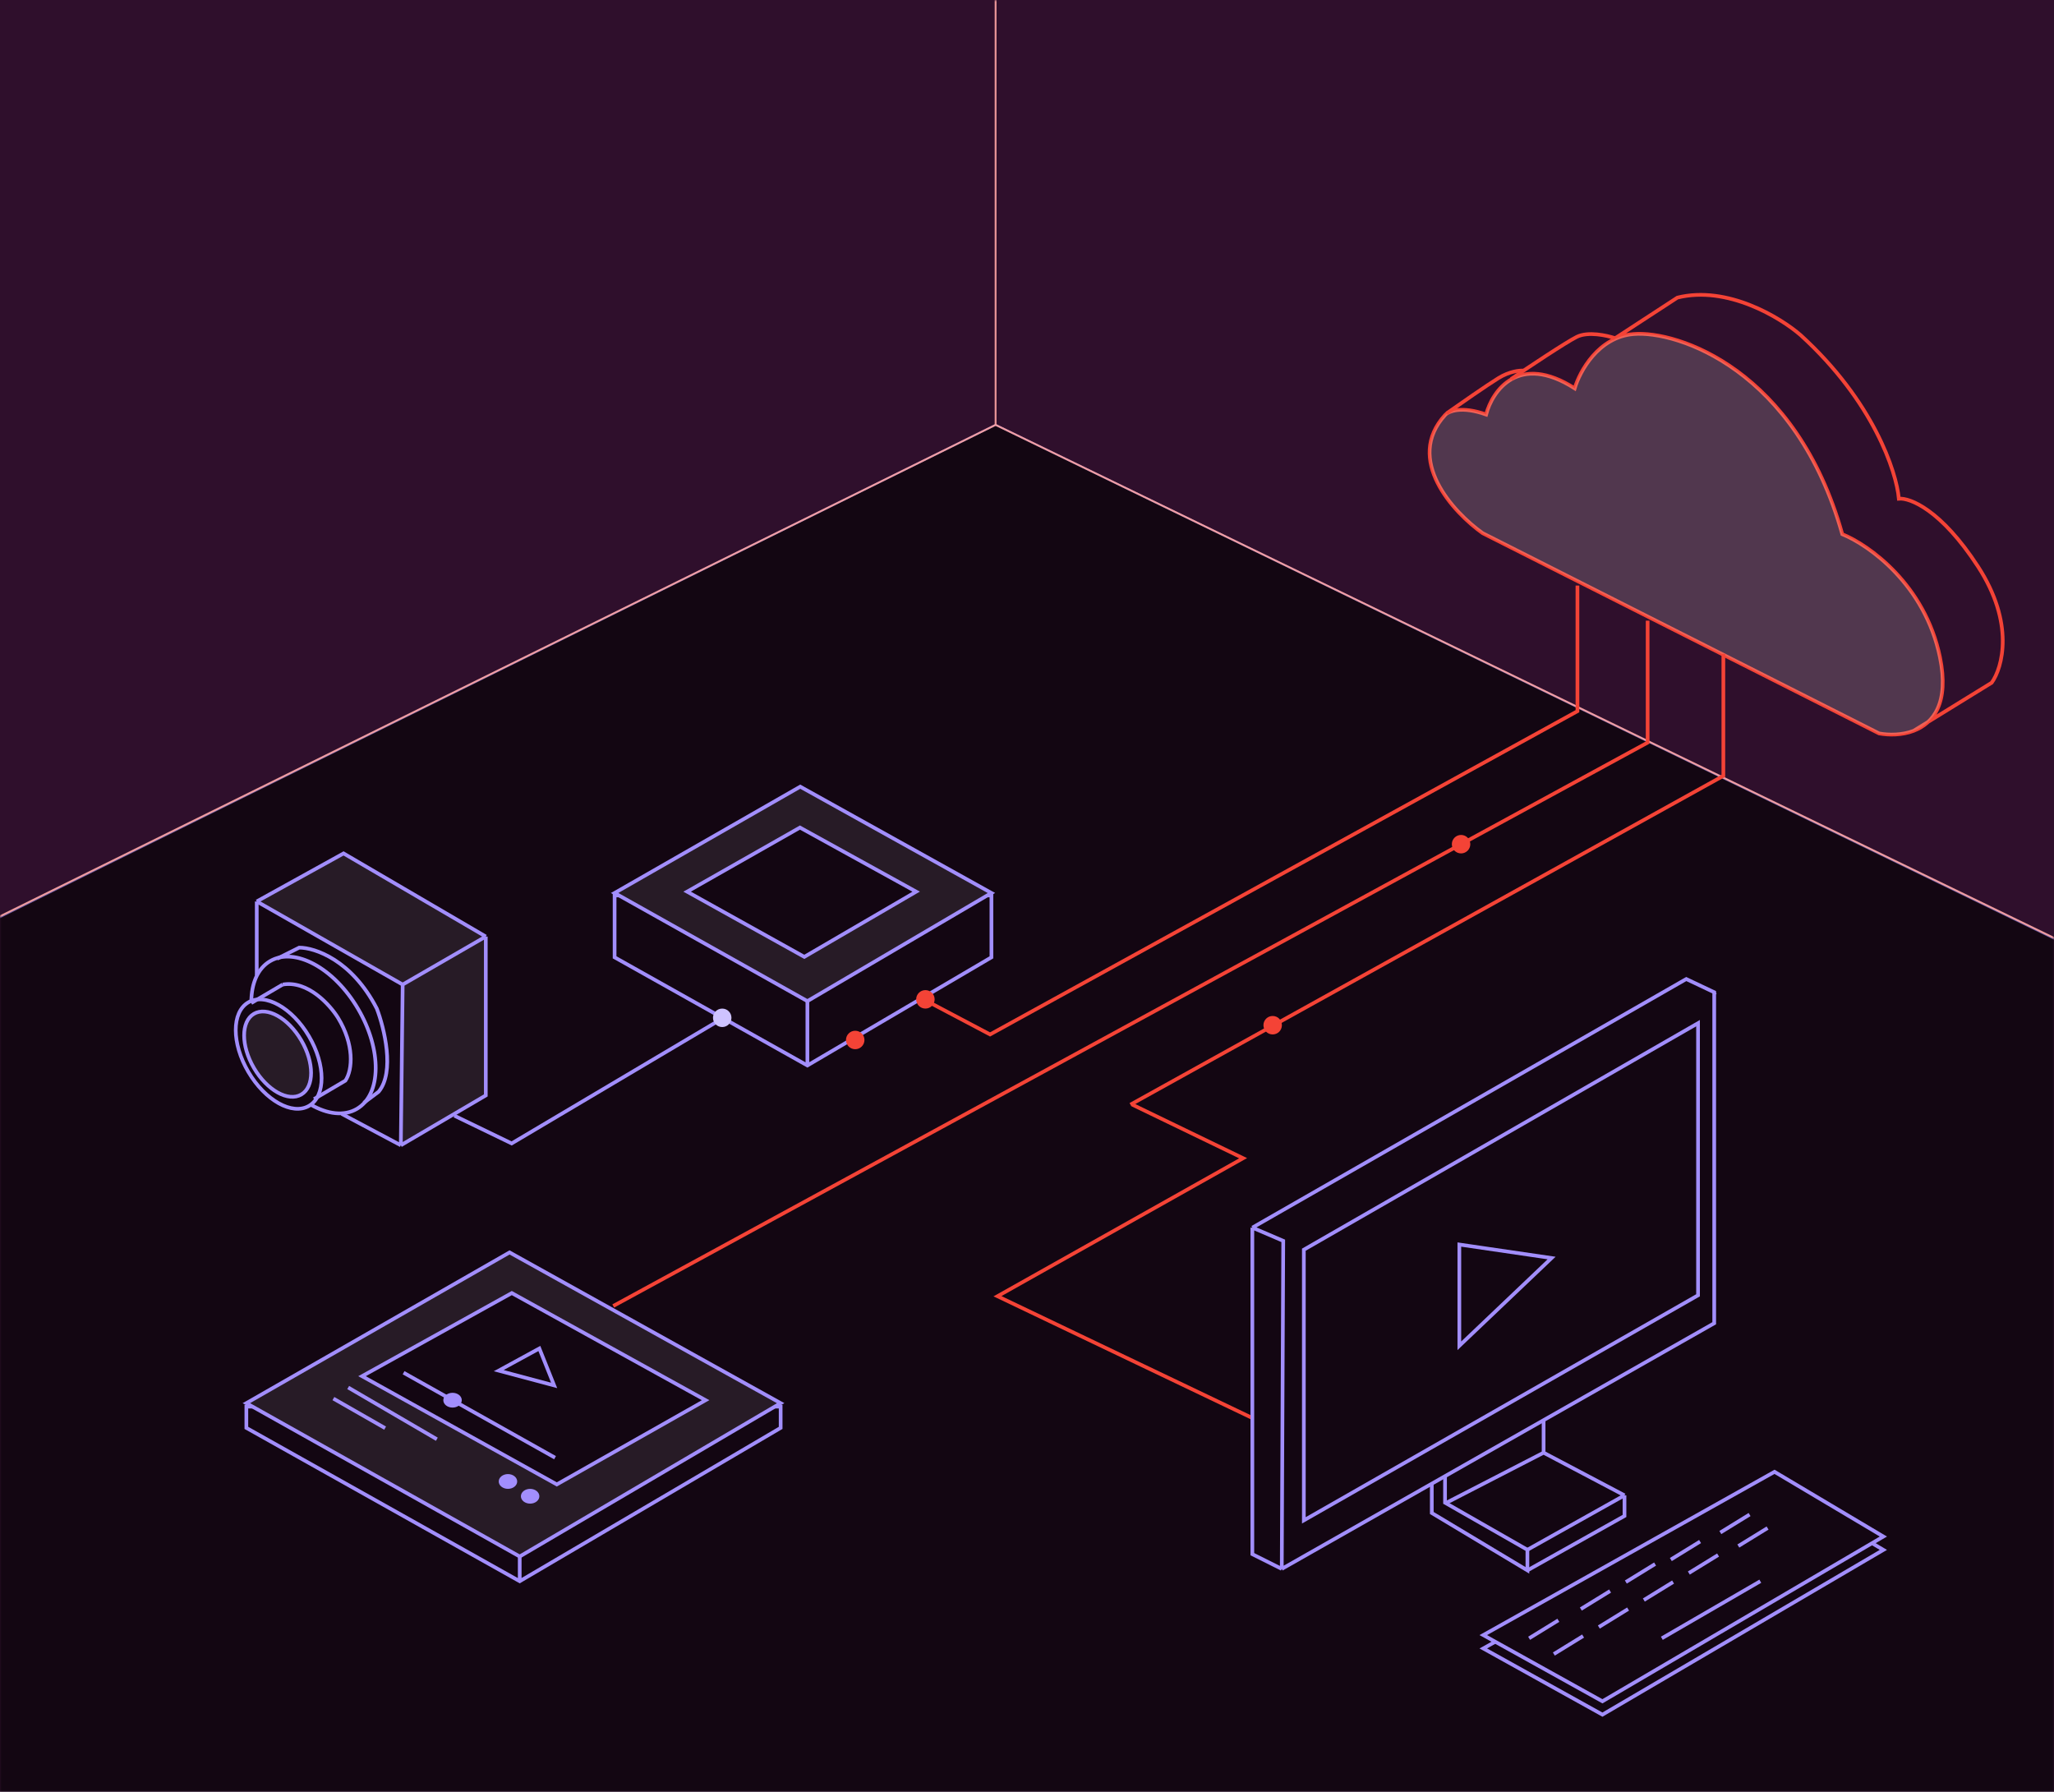
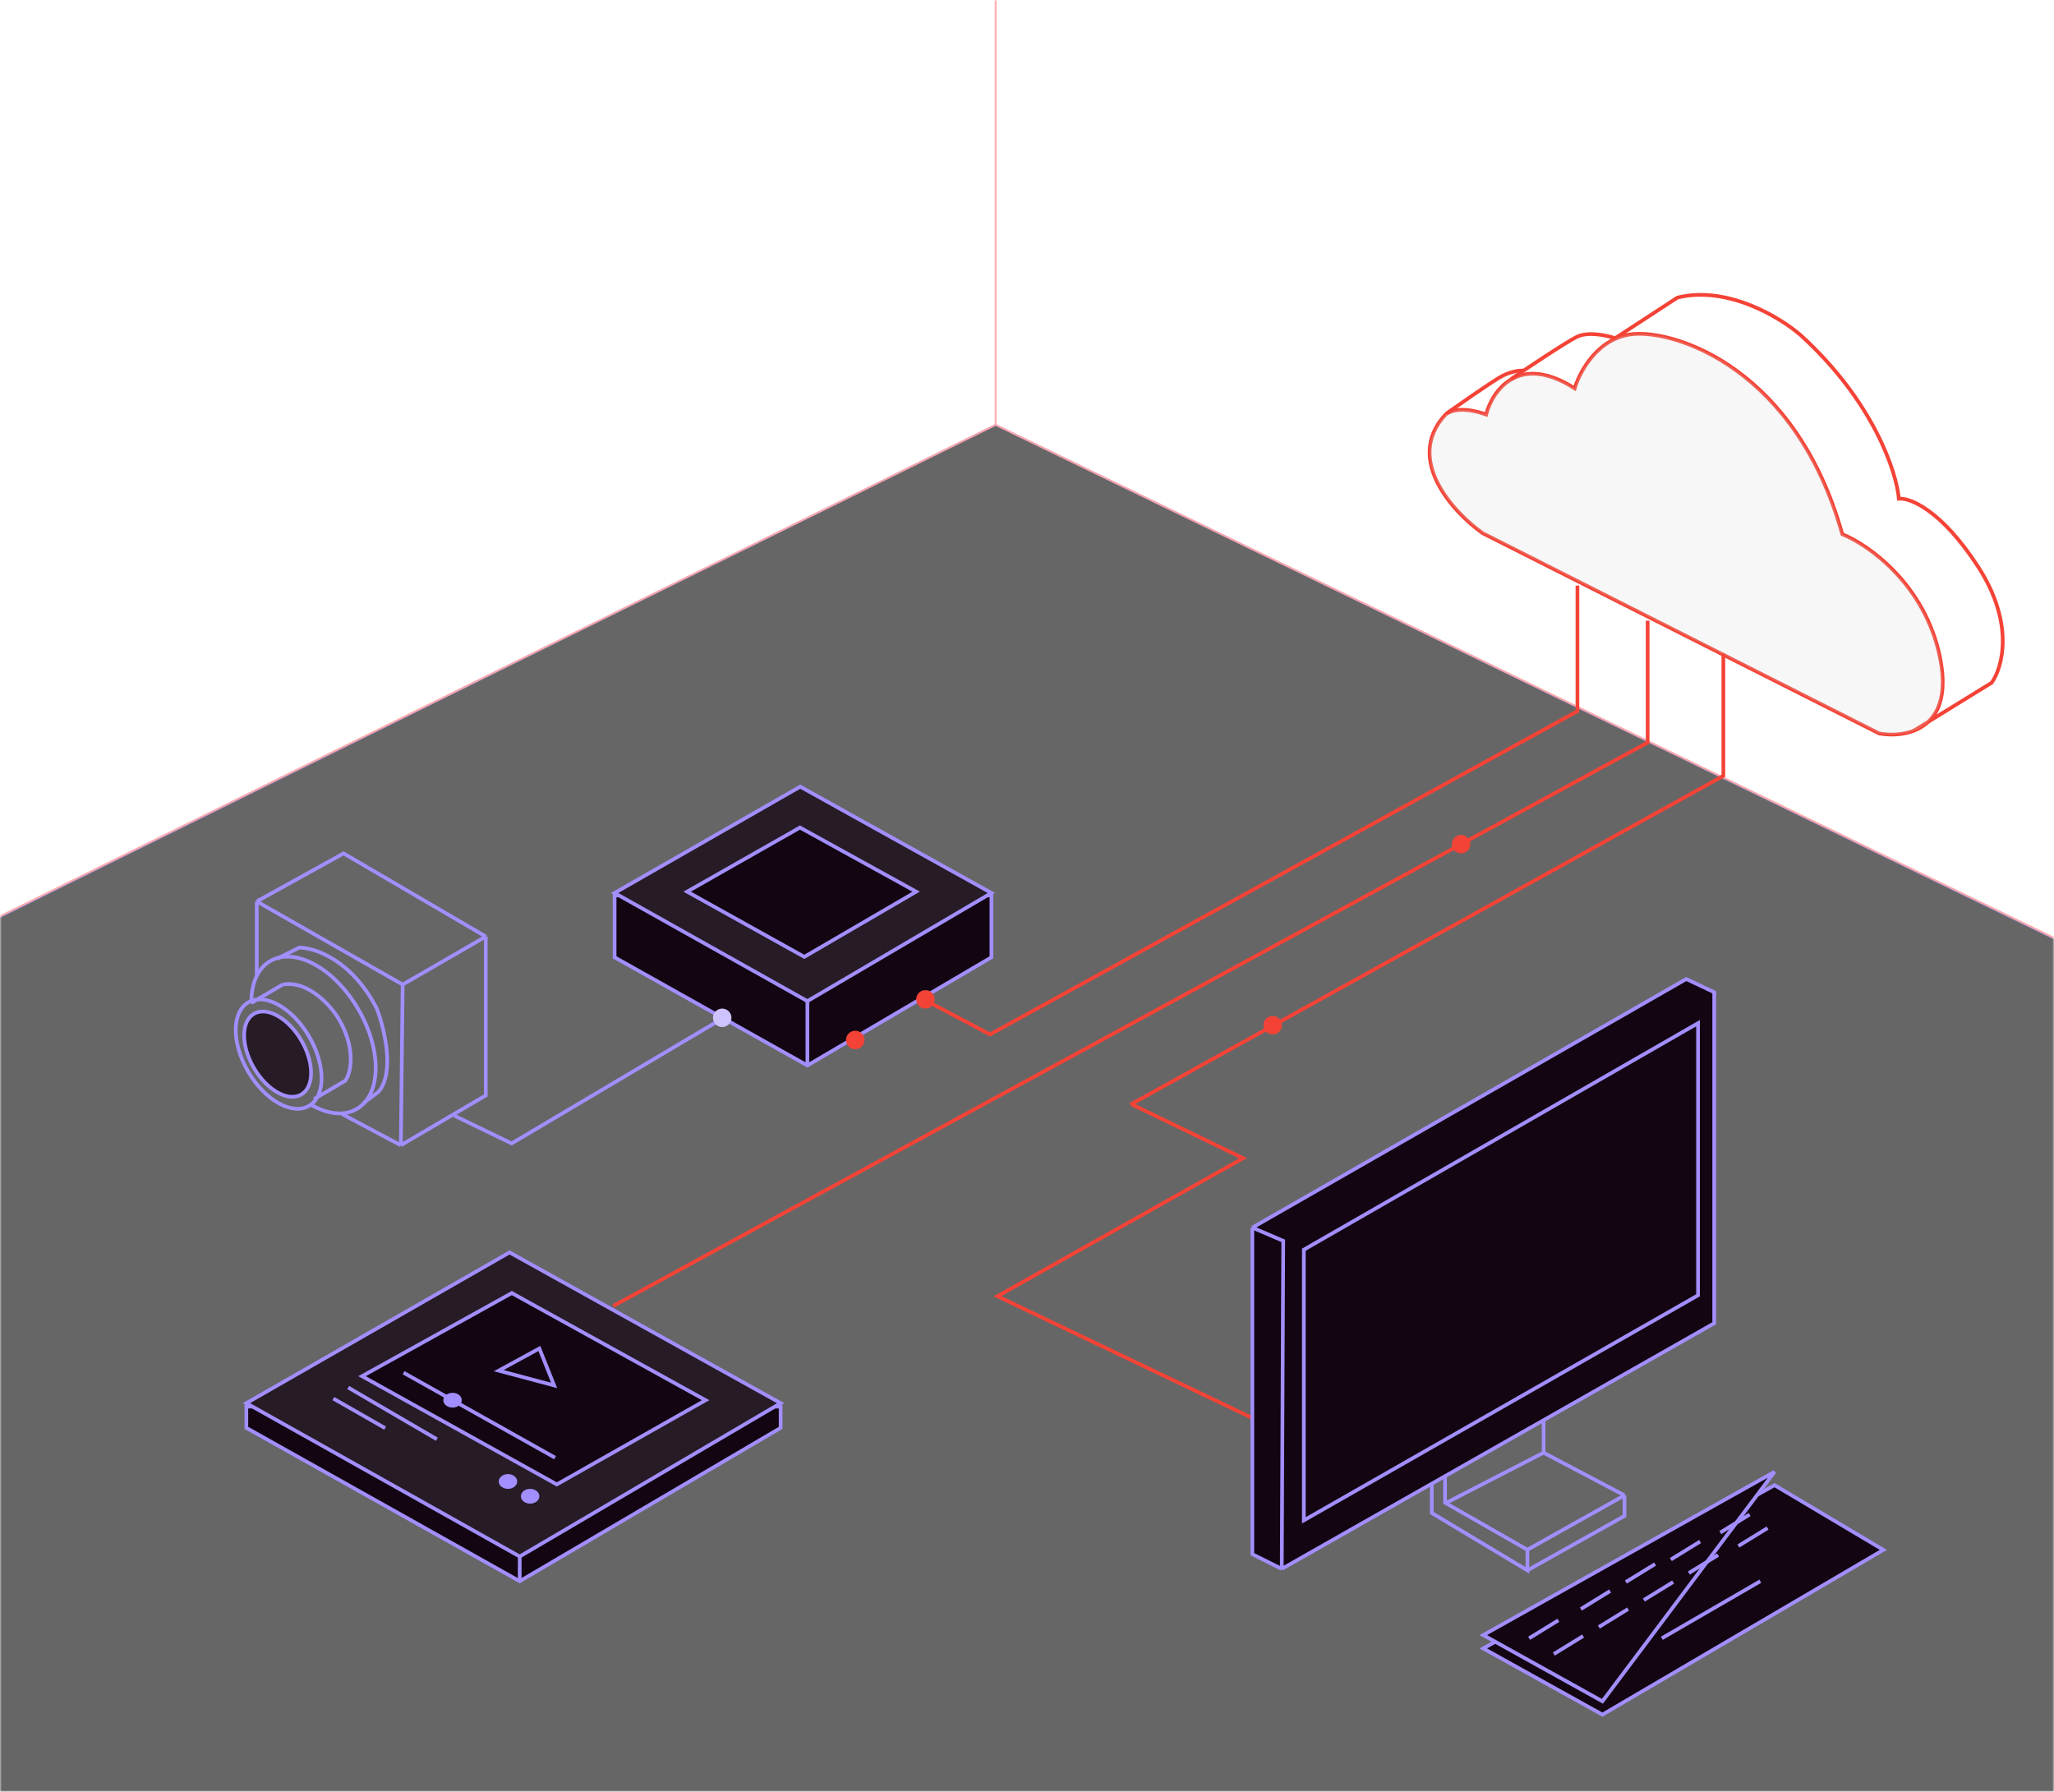
<svg xmlns="http://www.w3.org/2000/svg" width="556" height="485" viewBox="0 0 556 485" fill="none">
-   <rect width="556" height="485" transform="matrix(-1 0 0 1 556 0)" fill="#2F0F2C" />
  <mask id="mask0_779_616" style="mask-type:alpha" maskUnits="userSpaceOnUse" x="0" y="0" width="556" height="485">
    <rect width="556" height="485" transform="matrix(-1 0 0 1 556 0)" fill="#2F0F2C" />
  </mask>
  <g mask="url(#mask0_779_616)">
    <path opacity="0.6" d="M269.5 115L-1.5 249V491H562V257L269.5 115Z" fill="black" stroke="#A28EFC" stroke-width="0.5" />
    <path d="M518.016 197.81C523.362 195.766 527.68 190.271 525.127 177.889C521.062 158.178 505.808 147.481 498.69 144.596C486.205 100.072 454.074 89.416 442.17 90.422C432.646 91.227 427.594 100.558 426.258 105.123C411.082 95.406 403.947 105.796 402.277 112.206C395.668 109.83 392.127 111.297 391.182 112.328C380.173 124.342 393.36 138.656 401.329 144.311L508.659 198.523C511.33 199.019 514.853 199.019 518.016 197.81ZM518.016 197.81L539.137 184.794C542.063 180.714 545.416 168.71 535.421 153.339C525.426 137.969 516.978 134.699 514.003 134.986C513.353 127.706 507.13 108.663 487.442 90.731C481.936 85.94 467.549 77.197 454.055 80.558L435.865 92.419" stroke="#F44336" />
    <path opacity="0.2" d="M401.329 144.311L508.659 198.523C511.33 199.019 514.853 199.019 518.017 197.81C523.362 195.766 527.681 190.271 525.127 177.889C521.062 158.178 505.809 147.481 498.69 144.596C486.205 100.072 454.074 89.416 442.17 90.422C432.647 91.227 427.594 100.558 426.258 105.123C411.082 95.406 403.948 105.796 402.277 112.205C395.668 109.83 392.127 111.297 391.183 112.328C380.173 124.342 393.36 138.656 401.329 144.311Z" fill="#D9D9D9" />
    <path d="M437.102 91.514C434.93 90.777 429.837 89.677 426.838 91.174C423.839 92.671 413.732 99.41 409.053 102.593" stroke="#F44336" />
    <path d="M412.354 100.322C411.353 100.23 408.606 100.506 405.624 102.339C402.642 104.173 395.024 109.468 391.587 111.886" stroke="#F44336" />
    <path opacity="0.9" d="M-2 249L269.5 115M269.5 115V-1M269.5 115L580 265.5" stroke="#FEA5A4" stroke-width="0.5" />
  </g>
  <path d="M342.5 385.5L270.012 350.858L336.5 313.5L306.5 299" stroke="#F44336" />
  <path d="M166.367 259.125V242.372H268.371V259.125L218.555 288.398L166.367 259.125Z" fill="#130612" />
  <path d="M218.555 288.398L166.367 259.125V242.372H268.371V259.125L218.555 288.398ZM218.555 288.398V270.983" stroke="#A28EFC" />
  <path d="M166.367 241.71L216.618 212.932L268.371 241.71L218.555 270.983L166.367 241.71Z" fill="#271B26" stroke="#A28EFC" />
  <path d="M186 241.351L216.543 224L248 241.351L217.721 259L186 241.351Z" fill="#130612" stroke="#A28EFC" />
  <path d="M66.688 386.495V380.742H211.314V386.495L140.682 428L66.688 386.495Z" fill="#130612" />
  <path d="M140.682 428L66.688 386.495V380.742H211.314V386.495L140.682 428ZM140.682 428V421.308" stroke="#A28EFC" />
  <path d="M66.688 379.803L137.935 339L211.314 379.803L140.682 421.308L66.688 379.803Z" fill="#271B26" stroke="#A28EFC" />
  <path d="M98 372.5L138.543 350L191 379L150.721 401.798L98 372.5Z" fill="#130612" stroke="#A28EFC" />
  <path d="M346.965 335.874L464.424 268.583" stroke="#A28EFC" />
  <path d="M339 420.683V332.29L456.459 265L464.024 268.584V358.171L346.963 424.665L339 420.683Z" fill="#130612" />
  <path d="M339 332.29V420.683L346.963 424.665M339 332.29L347.362 335.874L346.963 424.665M339 332.29L456.459 265L464.024 268.584V358.171L346.963 424.665" stroke="#A28EFC" />
  <path d="M352.938 338.263V411.525L459.646 350.606V276.945L352.938 338.263Z" fill="#130612" stroke="#A28EFC" />
-   <path d="M395.031 364.273V336.866L420.002 340.52L395.031 364.273Z" fill="#130612" stroke="#A28EFC" />
  <path d="M387.574 401.571V409.535L413.455 425.063V419.489L391.158 406.747V399.58" stroke="#A28EFC" />
  <path d="M413.458 419.489L439.737 404.757M439.737 404.757V410.331L413.458 425.063M439.737 404.757L417.838 393.21M417.838 393.21V384.45M417.838 393.21L391.559 406.747" stroke="#A28EFC" />
  <path d="M433.763 464.114L401.512 446.197L480.349 402L509.813 419.519L433.763 464.114Z" fill="#130612" stroke="#A28EFC" />
-   <path d="M433.763 460.5L401.512 442.582L480.349 398.386L509.813 415.905L433.763 460.5Z" fill="#130612" stroke="#A28EFC" />
+   <path d="M433.763 460.5L401.512 442.582L480.349 398.386L433.763 460.5Z" fill="#130612" stroke="#A28EFC" />
  <path d="M413.914 443.447L421.832 438.575" stroke="#A28EFC" />
  <path d="M420.613 447.71L428.531 442.838" stroke="#A28EFC" />
  <path d="M432.793 440.402L440.71 435.53" stroke="#A28EFC" />
  <path d="M444.973 433.093L452.89 428.221" stroke="#A28EFC" />
  <path d="M449.844 443.447L476.5 428" stroke="#A28EFC" />
  <path d="M457.152 425.785L465.07 420.913" stroke="#A28EFC" />
  <path d="M470.551 418.477L478.468 413.604" stroke="#A28EFC" />
  <path d="M427.922 435.53L435.839 430.657" stroke="#A28EFC" />
  <path d="M440.102 428.221L448.019 423.349" stroke="#A28EFC" />
  <path d="M452.281 422.131L460.199 417.259" stroke="#A28EFC" />
  <path d="M465.68 414.822L473.597 409.95" stroke="#A28EFC" />
  <path d="M427 158.5V192.5L268 280L250 270.5" stroke="#F44336" />
  <path d="M166 353.5L446 201V168" stroke="#F44336" />
  <path d="M306 299L466.5 210V177" stroke="#F44336" />
  <circle cx="250.5" cy="270.5" r="2.5" fill="#F44336" />
  <circle cx="231.5" cy="281.5" r="2.5" fill="#F44336" />
  <circle cx="395.5" cy="228.5" r="2.5" fill="#F44336" />
  <circle cx="344.5" cy="277.5" r="2.5" fill="#F44336" />
  <ellipse cx="75.145" cy="285.338" rx="12.665" ry="7.422" transform="rotate(-120.446 75.145 285.338)" fill="#271B26" stroke="#A28EFC" />
  <ellipse cx="75.432" cy="285.322" rx="16.239" ry="9.517" transform="rotate(-120.446 75.432 285.322)" stroke="#A28EFC" />
  <path d="M84.122 299C88.602 301.589 93.15 302.177 96.615 300.141C103.272 296.228 103.408 284.105 96.918 273.063C90.428 262.021 79.77 256.243 73.113 260.156C69.747 262.134 68.048 266.21 68.029 271.185" stroke="#A28EFC" />
  <path d="M68 271.5L76.5 266.5" stroke="#A28EFC" />
  <path d="M85 297.5L93.5 292.5C95.5 289.5 95.9 282.7 91.5 275.5C89.333 272 83.3 265.3 76.5 266.5" stroke="#A28EFC" />
  <path d="M75 259.5L81 256.5C85.167 256.5 95.2 259.8 102 273C104.014 278.272 106.947 290.131 102.5 295.5L98.5 298.5" stroke="#A28EFC" />
-   <path d="M109 266.5L69.5 244L93 231L131.5 253.5V296.5L108.5 310L109 266.5Z" fill="#271B26" />
  <path d="M69.5 244L109 266.5M69.5 244V264M69.5 244L93 231L131.5 253.5M109 266.5L108.5 310M109 266.5L131.5 253.5M108.5 310L92.5 301.5M108.5 310L131.5 296.5V253.5" stroke="#A28EFC" />
  <path d="M123 302L138.5 309.5L195 276" stroke="#A28EFC" />
  <circle cx="195.5" cy="275.5" r="2.5" fill="#CEC3FF" />
  <line x1="109.245" y1="371.564" x2="150.245" y2="394.564" stroke="#A28EFC" />
  <ellipse cx="122.5" cy="379" rx="2.5" ry="2" fill="#A28EFC" />
  <ellipse cx="137.5" cy="401" rx="2.5" ry="2" fill="#A28EFC" />
  <ellipse cx="143.5" cy="405" rx="2.5" ry="2" fill="#A28EFC" />
  <path d="M146 365L135 371L150 375L146 365Z" stroke="#A28EFC" />
  <line x1="94.252" y1="375.568" x2="118.252" y2="389.568" stroke="#A28EFC" />
  <line x1="90.248" y1="378.566" x2="104.248" y2="386.566" stroke="#A28EFC" />
</svg>